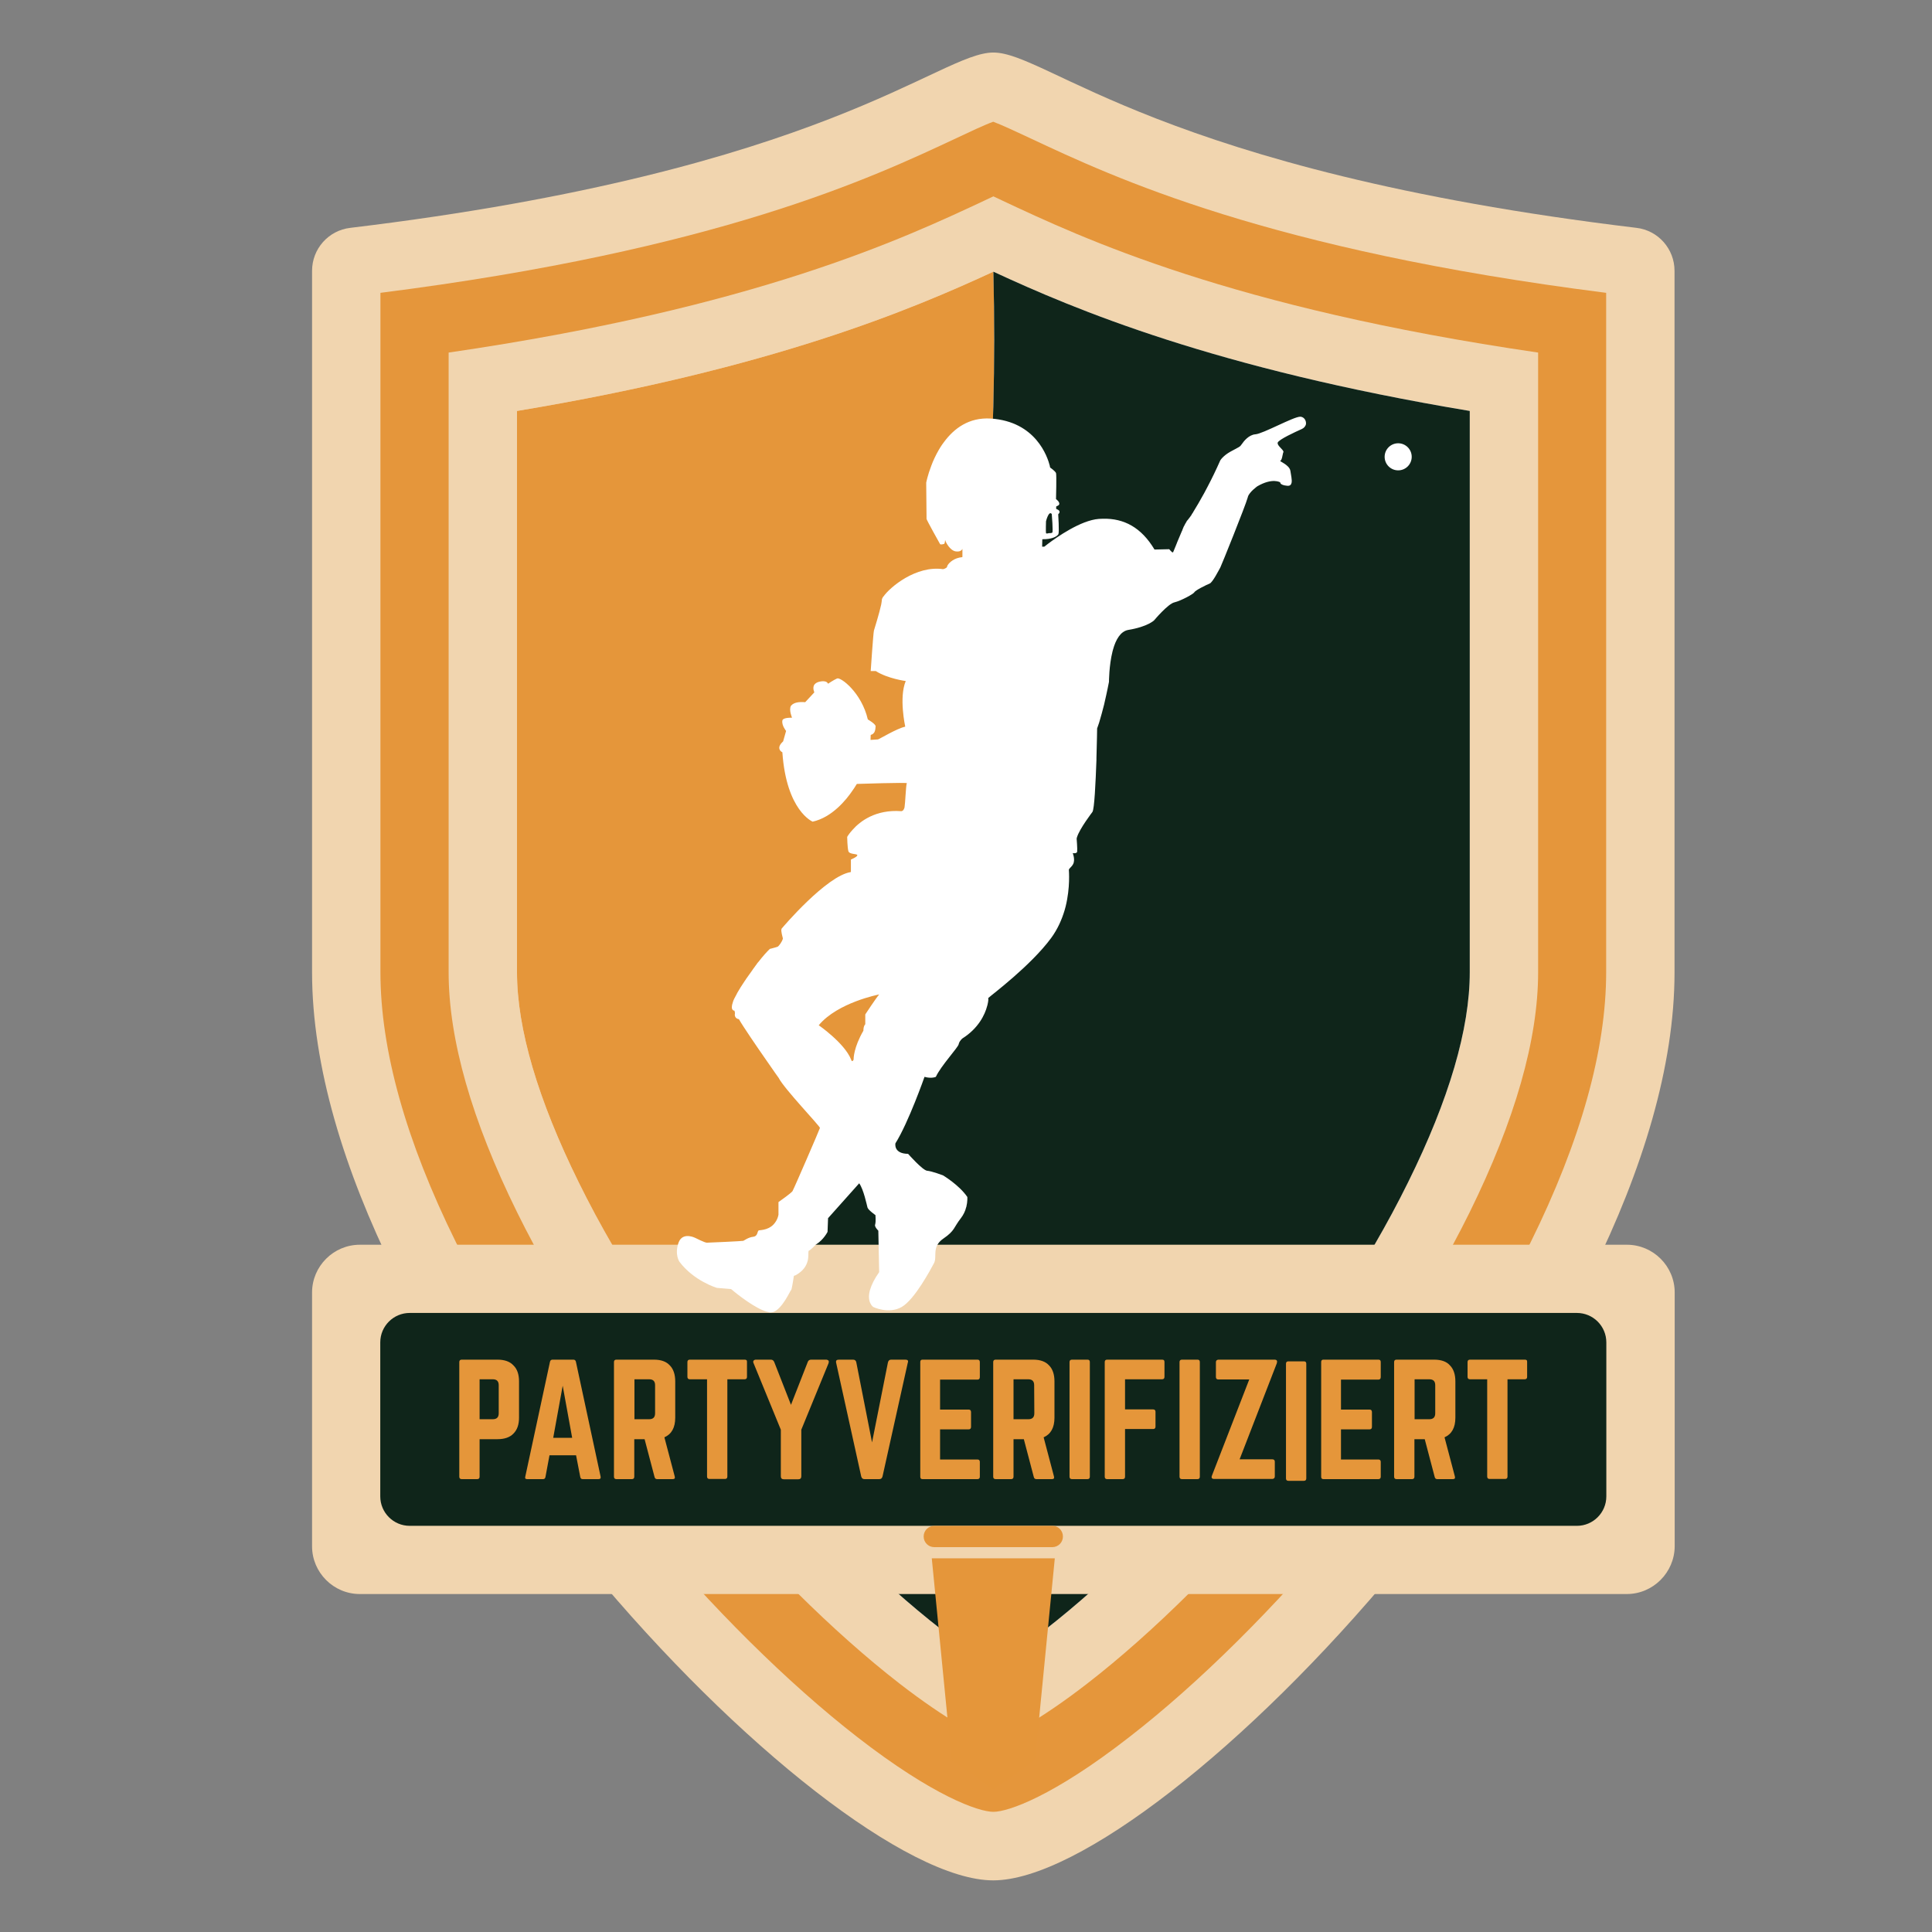
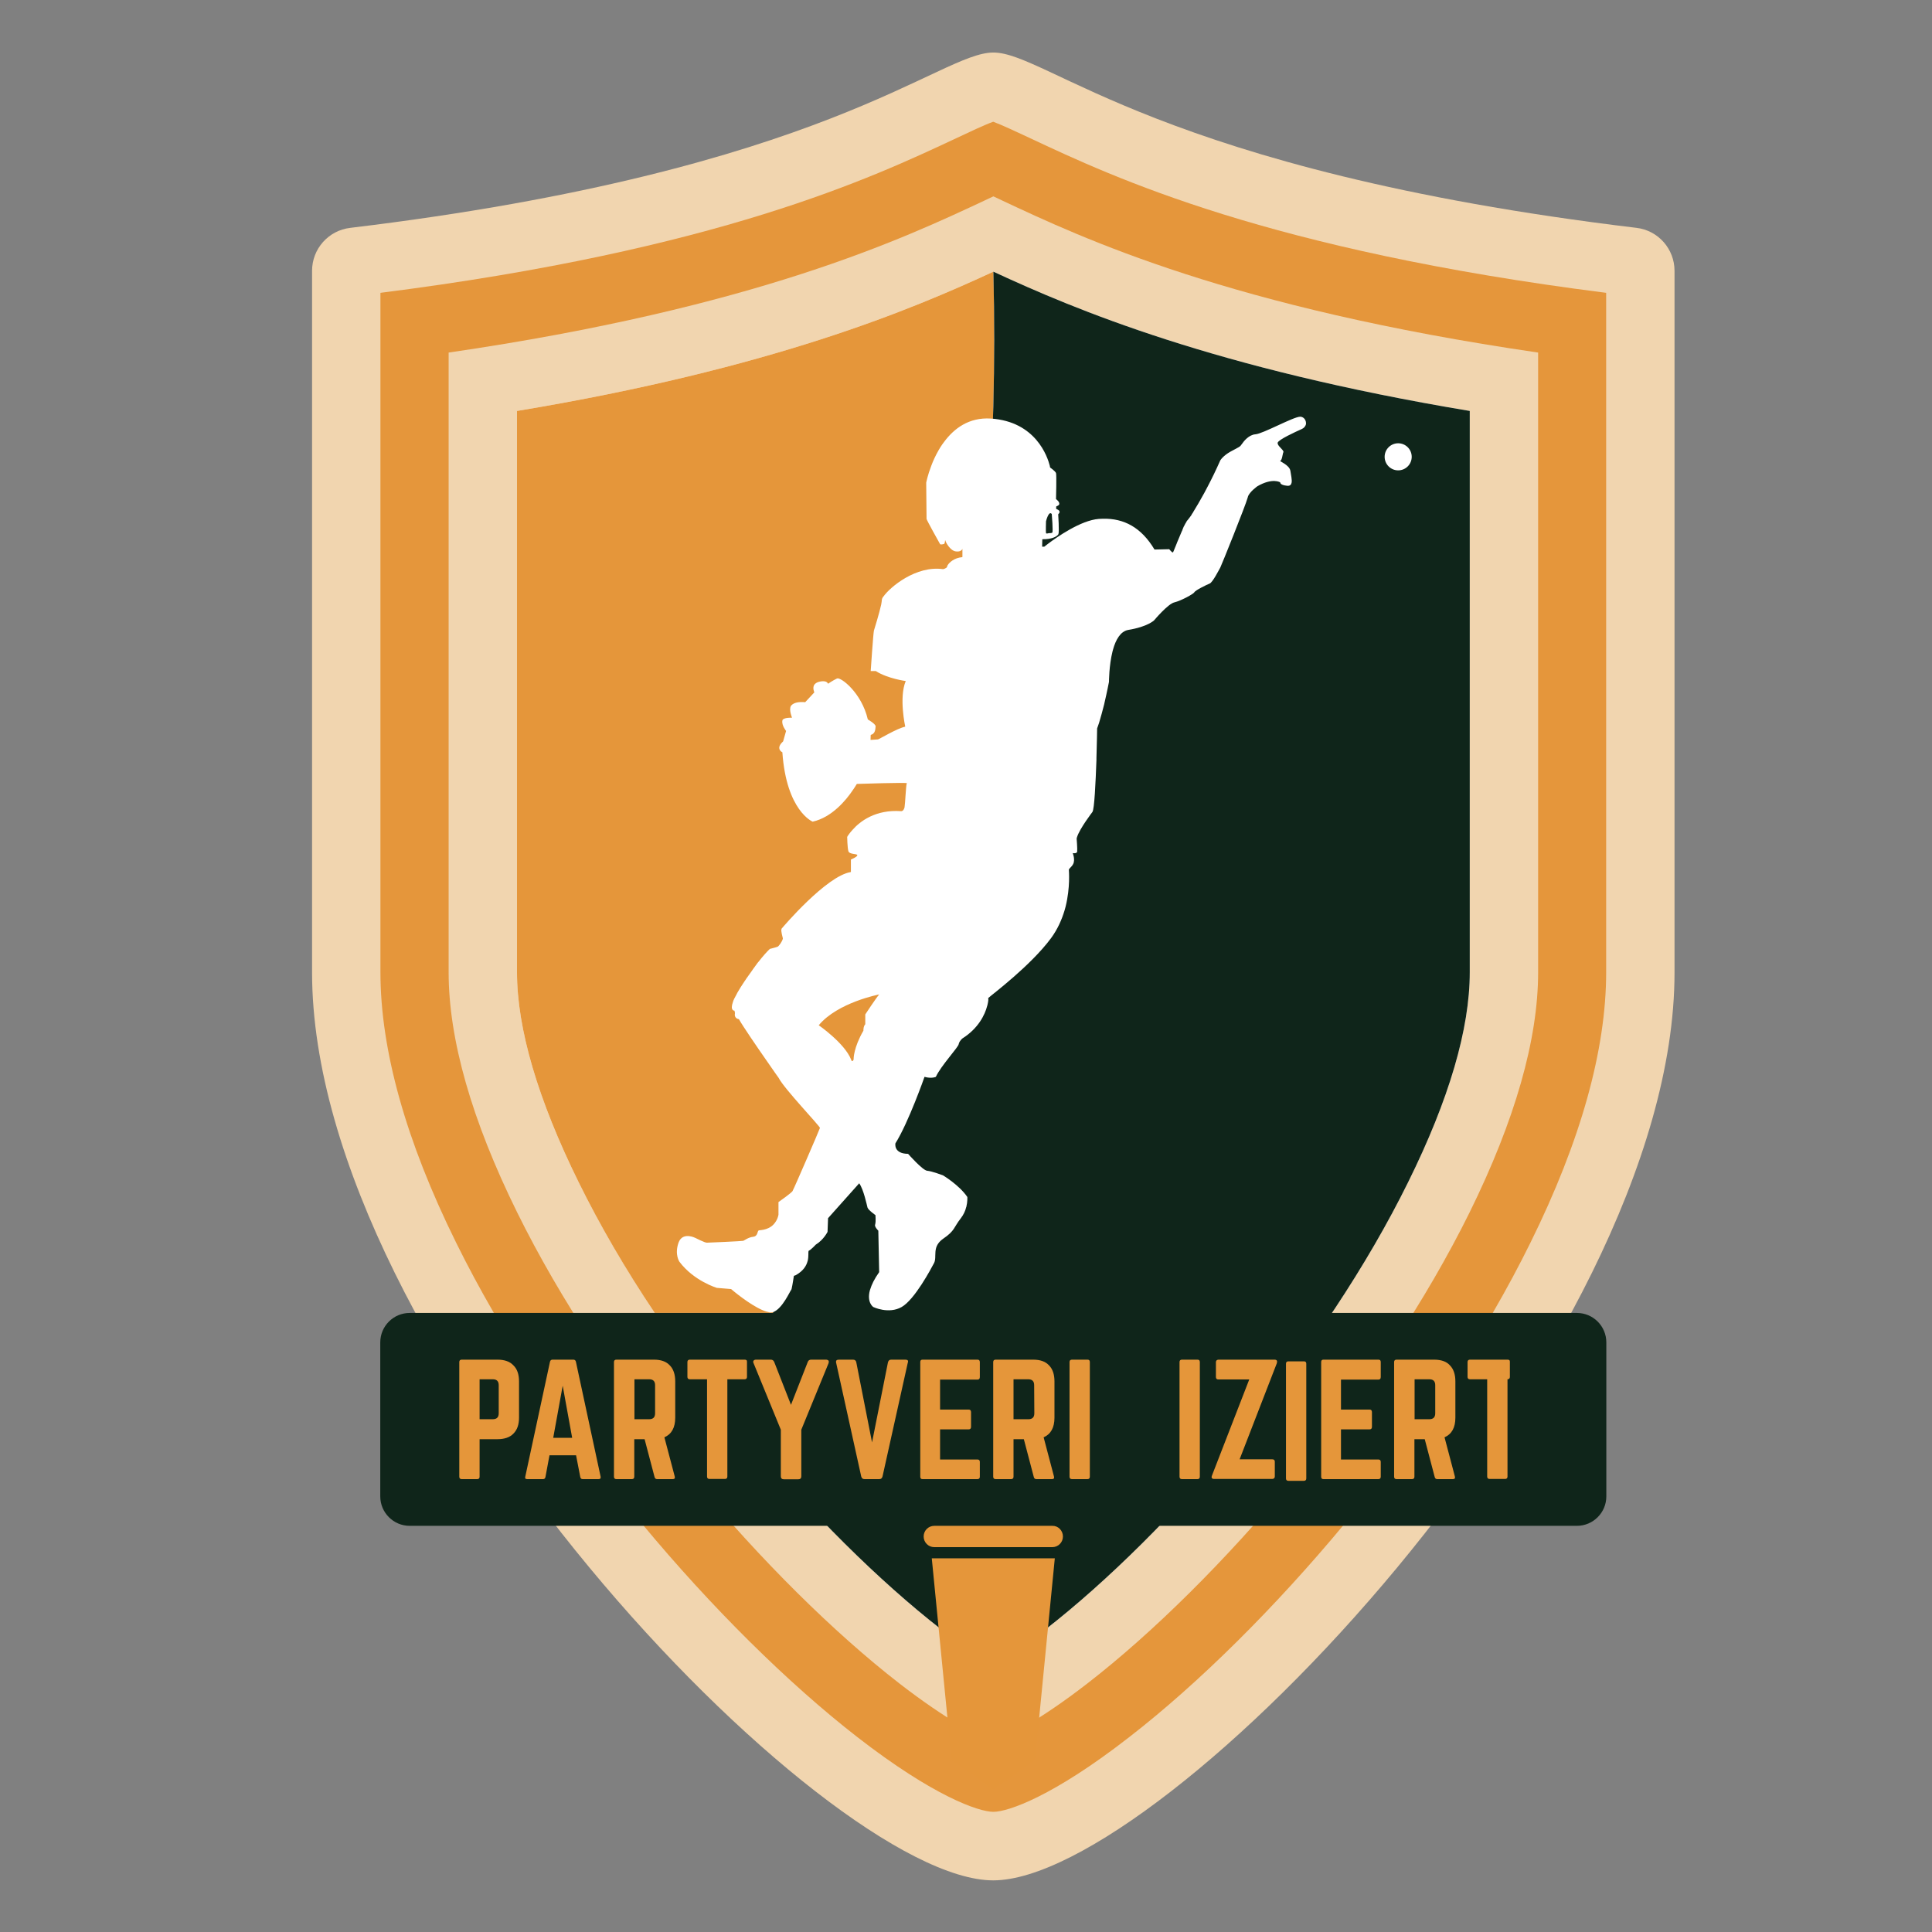
<svg xmlns="http://www.w3.org/2000/svg" height="1080" width="1080" style="background-color:transparent" text-rendering="geometricPrecision" shape-rendering="geometricPrecision" viewBox="0 0 1080 1080" id="eT1pAuI9Fb71">
  <rect x="0" y="0" width="1080" height="1080" fill="#808080" stroke="none" />
  <style>
#eT1pAuI9Fb75_to {animation: eT1pAuI9Fb75_to__to 2700ms linear infinite normal forwards}@keyframes eT1pAuI9Fb75_to__to { 0% {transform: translate(555.05px,540.05px)} 18.519% {transform: translate(555.05px,518.833px)} 37.037% {transform: translate(555.05px,540.05px)} 100% {transform: translate(555.05px,540.05px)}} #eT1pAuI9Fb721_ts {animation: eT1pAuI9Fb721_ts__ts 2700ms linear infinite normal forwards}@keyframes eT1pAuI9Fb721_ts__ts { 0% {transform: translate(257.15px,807.7px) scale(1,1)} 85.185% {transform: translate(257.15px,807.7px) scale(1,1)} 92.593% {transform: translate(257.15px,807.7px) scale(1.02,1.02)} 100% {transform: translate(257.15px,807.7px) scale(1,1)}} #eT1pAuI9Fb722_ts {animation: eT1pAuI9Fb722_ts__ts 2700ms linear infinite normal forwards}@keyframes eT1pAuI9Fb722_ts__ts { 0% {transform: translate(300.726px,807.7px) scale(1,1)} 74.074% {transform: translate(300.726px,807.7px) scale(1,1)} 81.481% {transform: translate(300.726px,807.7px) scale(1.04,1.04)} 88.889% {transform: translate(300.726px,807.7px) scale(1,1)} 100% {transform: translate(300.726px,807.7px) scale(1,1)}} #eT1pAuI9Fb723_ts {animation: eT1pAuI9Fb723_ts__ts 2700ms linear infinite normal forwards}@keyframes eT1pAuI9Fb723_ts__ts { 0% {transform: translate(349px,807.7px) scale(1,1)} 62.963% {transform: translate(349px,807.7px) scale(1,1)} 70.37% {transform: translate(349px,807.7px) scale(1.06,1.06)} 77.778% {transform: translate(349px,807.7px) scale(1,1)} 100% {transform: translate(349px,807.7px) scale(1,1)}} #eT1pAuI9Fb724_ts {animation: eT1pAuI9Fb724_ts__ts 2700ms linear infinite normal forwards}@keyframes eT1pAuI9Fb724_ts__ts { 0% {transform: translate(391.906px,807.65px) scale(1,1)} 51.852% {transform: translate(391.906px,807.65px) scale(1,1)} 59.259% {transform: translate(391.906px,807.65px) scale(1.08,1.08)} 66.667% {transform: translate(391.906px,807.65px) scale(1,1)} 100% {transform: translate(391.906px,807.65px) scale(1,1)}} #eT1pAuI9Fb725_ts {animation: eT1pAuI9Fb725_ts__ts 2700ms linear infinite normal forwards}@keyframes eT1pAuI9Fb725_ts__ts { 0% {transform: translate(435.513px,807.75px) scale(1,1)} 40.741% {transform: translate(435.513px,807.75px) scale(1,1)} 48.148% {transform: translate(435.513px,807.75px) scale(1.1,1.1)} 55.556% {transform: translate(435.513px,807.75px) scale(1,1)} 100% {transform: translate(435.513px,807.75px) scale(1,1)}} #eT1pAuI9Fb726_to {animation: eT1pAuI9Fb726_to__to 2700ms linear infinite normal forwards}@keyframes eT1pAuI9Fb726_to__to { 0% {transform: translate(483.403px,807.7px)} 29.63% {transform: translate(483.403px,807.7px)} 37.037% {transform: translate(483.403px,798.085px)} 44.444% {transform: translate(483.403px,807.7px)} 100% {transform: translate(483.403px,807.7px)}} #eT1pAuI9Fb726_ts {animation: eT1pAuI9Fb726_ts__ts 2700ms linear infinite normal forwards}@keyframes eT1pAuI9Fb726_ts__ts { 0% {transform: scale(1,1)} 29.63% {transform: scale(1,1)} 37.037% {transform: scale(1.1,1.1)} 44.444% {transform: scale(1,1)} 100% {transform: scale(1,1)}} #eT1pAuI9Fb727_to {animation: eT1pAuI9Fb727_to__to 2700ms linear infinite normal forwards}@keyframes eT1pAuI9Fb727_to__to { 0% {transform: translate(529.5px,807.7px)} 18.519% {transform: translate(529.5px,807.7px)} 25.926% {transform: translate(529.5px,793.935px)} 33.333% {transform: translate(529.5px,807.6px)} 100% {transform: translate(529.5px,807.6px)}} #eT1pAuI9Fb727_ts {animation: eT1pAuI9Fb727_ts__ts 2700ms linear infinite normal forwards}@keyframes eT1pAuI9Fb727_ts__ts { 0% {transform: scale(1,1)} 18.519% {transform: scale(1,1)} 25.926% {transform: scale(1.1,1.1)} 33.333% {transform: scale(1,1)} 100% {transform: scale(1,1)}} #eT1pAuI9Fb728_to {animation: eT1pAuI9Fb728_to__to 2700ms linear infinite normal forwards}@keyframes eT1pAuI9Fb728_to__to { 0% {transform: translate(573.1px,807.7px)} 18.519% {transform: translate(573.1px,807.7px)} 25.926% {transform: translate(573.1px,793.935px)} 33.333% {transform: translate(573.1px,807.6px)} 100% {transform: translate(573.1px,807.6px)}} #eT1pAuI9Fb728_ts {animation: eT1pAuI9Fb728_ts__ts 2700ms linear infinite normal forwards}@keyframes eT1pAuI9Fb728_ts__ts { 0% {transform: scale(1,1)} 18.519% {transform: scale(1,1)} 25.926% {transform: scale(1.1,1.1)} 33.333% {transform: scale(1,1)} 100% {transform: scale(1,1)}} #eT1pAuI9Fb729_to {animation: eT1pAuI9Fb729_to__to 2700ms linear infinite normal forwards}@keyframes eT1pAuI9Fb729_to__to { 0% {transform: translate(606.1px,807.7px)} 29.63% {transform: translate(606.1px,807.7px)} 37.037% {transform: translate(606.1px,798.085px)} 44.444% {transform: translate(606.1px,807.7px)} 100% {transform: translate(606.1px,807.7px)}} #eT1pAuI9Fb729_ts {animation: eT1pAuI9Fb729_ts__ts 2700ms linear infinite normal forwards}@keyframes eT1pAuI9Fb729_ts__ts { 0% {transform: scale(1,1)} 29.63% {transform: scale(1,1)} 37.037% {transform: scale(1.1,1.1)} 44.444% {transform: scale(1,1)} 100% {transform: scale(1,1)}} #eT1pAuI9Fb730_ts {animation: eT1pAuI9Fb730_ts__ts 2700ms linear infinite normal forwards}@keyframes eT1pAuI9Fb730_ts__ts { 0% {transform: translate(638.55px,807.7px) scale(1,1)} 40.741% {transform: translate(638.55px,807.7px) scale(1,1)} 48.148% {transform: translate(638.55px,807.7px) scale(1.1,1.1)} 55.556% {transform: translate(638.55px,807.7px) scale(1,1)} 100% {transform: translate(638.55px,807.7px) scale(1,1)}} #eT1pAuI9Fb731_ts {animation: eT1pAuI9Fb731_ts__ts 2700ms linear infinite normal forwards}@keyframes eT1pAuI9Fb731_ts__ts { 0% {transform: translate(671.1px,807.7px) scale(1,1)} 51.852% {transform: translate(671.1px,807.7px) scale(1,1)} 59.259% {transform: translate(671.1px,807.7px) scale(1.08,1.08)} 66.667% {transform: translate(671.1px,807.7px) scale(1,1)} 100% {transform: translate(671.1px,807.7px) scale(1,1)}} #eT1pAuI9Fb732_ts {animation: eT1pAuI9Fb732_ts__ts 2700ms linear infinite normal forwards}@keyframes eT1pAuI9Fb732_ts__ts { 0% {transform: translate(703.399px,807.65px) scale(1,1)} 62.963% {transform: translate(703.399px,807.65px) scale(1,1)} 70.37% {transform: translate(703.399px,807.65px) scale(1.06,1.06)} 77.778% {transform: translate(703.399px,807.65px) scale(1,1)} 100% {transform: translate(703.399px,807.65px) scale(1,1)}} #eT1pAuI9Fb733_ts {animation: eT1pAuI9Fb733_ts__ts 2700ms linear infinite normal forwards}@keyframes eT1pAuI9Fb733_ts__ts { 0% {transform: translate(734px,808.7px) scale(1,1)} 74.074% {transform: translate(734px,808.7px) scale(1,1)} 81.481% {transform: translate(734px,808.7px) scale(1.04,1.04)} 88.889% {transform: translate(734px,808.7px) scale(1,1)} 100% {transform: translate(734px,808.7px) scale(1,1)}} #eT1pAuI9Fb734_ts {animation: eT1pAuI9Fb734_ts__ts 2700ms linear infinite normal forwards}@keyframes eT1pAuI9Fb734_ts__ts { 0% {transform: translate(766.4px,807.7px) scale(1,1)} 85.185% {transform: translate(766.4px,807.7px) scale(1,1)} 92.593% {transform: translate(766.4px,807.7px) scale(1.02,1.02)} 100% {transform: translate(766.4px,807.7px) scale(1,1)}} #eT1pAuI9Fb737_to {animation: eT1pAuI9Fb737_to__to 2700ms linear infinite normal forwards}@keyframes eT1pAuI9Fb737_to__to { 0% {transform: translate(555.05px,939.799px)} 18.519% {transform: translate(555.05px,918.582px)} 37.037% {transform: translate(555.05px,939.8px)} 100% {transform: translate(555.05px,939.8px)}}
</style>
  <g transform="matrix(.946 0 0 0.946 30.181 29.363)">
    <g>
      <g>
        <g transform="translate(555.05,540.05)" id="eT1pAuI9Fb75_to">
          <g transform="translate(-555.05,-540.05)">
            <path fill="#f1d5af" d="M957.6,129v414.6c0,222.2-302.7,536.5-402.6,536.5s-402.5-314.4-402.5-536.6v-414.5c0-13,9.7-23.9,22.6-25.4C456.3,69.8,523.1,0,555.1,0s98.7,69.8,380,103.6c12.8,1.5,22.5,12.4,22.5,25.4Z" />
            <path fill="#e5963b" d="M555.1,1039.6c-8.7,0-35.5-9.3-80.3-44.1-41.2-32-86.4-76.8-127.4-126.2-45.1-54.4-83.1-111.9-109.8-166.1-29.7-60.1-44.7-113.9-44.7-159.7v-401.5C392.5,116.7,483.6,73.9,533,50.7c8.1-3.8,17.2-8.1,22-9.8c4.9,1.8,13.9,6,22,9.8c49.4,23.2,140.6,66,340.2,91.3v401.5c0,45.8-15,99.6-44.7,159.7-26.7,54.2-64.7,111.7-109.8,166.1-41,49.4-86.2,94.3-127.4,126.2-44.8,34.9-71.5,44.1-80.2,44.1Z" />
          </g>
        </g>
        <g>
          <path fill="#f1d5af" d="M555.1,998.4c-8.3-3.2-27.2-12.7-55.6-34.7-38.9-30.2-81.9-72.9-121.1-120.1-43.1-52-79.3-106.7-104.7-158.2-26.9-54.5-40.5-102.3-40.5-141.9v-366.2c181.7-26.5,268.8-67.4,317-90c1.4-.7,3.1-1.5,4.9-2.3c1.8.8,3.4,1.6,4.9,2.3c48.1,22.6,135.3,63.5,317,90v366.2c0,39.6-13.6,87.3-40.5,141.9-25.4,51.4-61.6,106.1-104.7,158.2-39.2,47.2-82.1,89.9-121.1,120.1-28.4,22-47.3,31.5-55.6,34.7Z" />
          <path fill="#fff" d="M555.1,953.2c-7.4-4.4-17.7-11.2-30.8-21.4-36.7-28.5-77.4-68.9-114.7-114C368.4,768.1,334,716.2,310,667.5c-24.1-48.9-36.4-90.7-36.4-124v-331.7c150.9-25.1,233.3-60,281.5-82.3c48.2,22.3,130.6,57.2,281.5,82.3v331.7c0,33.3-12.2,75.1-36.4,124-24,48.7-58.4,100.6-99.6,150.3-37.3,45-78.1,85.5-114.7,114-13.1,10.1-23.4,16.9-30.8,21.4Z" />
        </g>
      </g>
    </g>
    <g>
      <g>
        <path fill="#e5963a" d="M424.8,744.8h-69.8c-17.5-26.1-32.6-52.1-45-77.3-24.1-48.9-36.4-90.7-36.4-124v-331.7c150.9-25.1,233.3-60,281.5-82.3c7.8,317.9-80.7,525.1-130.3,615.3Z" />
        <path fill="#0f251a" d="M836.6,211.8v331.7c0,33.4-12.2,75.1-36.4,124-24,48.7-58.4,100.6-99.6,150.3-37.3,45-78.1,85.5-114.7,114-13.1,10.2-23.4,17-30.8,21.4-7.4-4.4-17.7-11.2-30.8-21.4-36.6-28.5-77.4-68.9-114.7-114-5.8-7-11.4-14-17-21.1c1.7-2.2,173.3-229.9,162.5-667.2c48.1,22.3,130.6,57.2,281.5,82.3Z" />
      </g>
    </g>
    <g>
      <g>
-         <path fill="#f1d5af" d="M929.4,910.9h-748.7c-15.5,0-28.2-12.7-28.2-28.2v-150c0-15.5,12.7-28.2,28.2-28.2h748.8c15.5,0,28.2,12.7,28.2,28.2v150c-.1,15.5-12.8,28.2-28.3,28.2Z" />
        <path fill="#0f251a" d="M917.3,762.2v91c0,9.6-7.8,17.4-17.4,17.4h-689.7c-9.6,0-17.4-7.8-17.4-17.4v-91c0-9.6,7.8-17.4,17.4-17.4h689.7c9.6,0,17.4,7.8,17.4,17.4Z" />
      </g>
      <g>
        <g>
          <g transform="translate(257.15,807.7) scale(1,1)" id="eT1pAuI9Fb721_ts">
            <path fill="#e5963a" transform="translate(-257.15,-807.7)" d="M262.1,772.4h-21.2c-.9,0-1.4.5-1.4,1.4v67.8c0,.9.5,1.4,1.4,1.4h9.2c.9,0,1.4-.5,1.4-1.4v-22.2h10.6c4.1,0,7.3-1.1,9.4-3.3c2.2-2.2,3.3-5.3,3.3-9.4v-21.5c0-4.1-1.1-7.3-3.3-9.4-2.1-2.3-5.3-3.4-9.4-3.4Zm.7,31.7c0,2.4-1.2,3.5-3.5,3.5h-7.8v-23.6h7.8c2.4,0,3.5,1.2,3.5,3.5v16.6Z" />
          </g>
          <g transform="translate(300.726,807.7) scale(1,1)" id="eT1pAuI9Fb722_ts">
            <path fill="#e5963a" transform="translate(-300.726,-807.7)" d="M308.4,773.6c-.2-.8-.7-1.2-1.5-1.2h-12.3c-.8,0-1.3.4-1.5,1.2l-14.6,67.9c-.3,1,.1,1.5,1.1,1.5h9.4c.8,0,1.2-.4,1.4-1.2l2.4-12.9h15.7l2.5,12.9c.2.8.6,1.2,1.4,1.2h9.4c1,0,1.4-.5,1.2-1.5l-14.6-67.9Zm-13.4,45l5.6-30.8l5.6,30.8h-11.2Z" />
          </g>
          <g transform="translate(349,807.7) scale(1,1)" id="eT1pAuI9Fb723_ts">
            <path fill="#e5963a" transform="translate(-349,-807.7)" d="M354.5,772.4h-22.2c-.9,0-1.4.5-1.4,1.4v67.8c0,.9.5,1.4,1.4,1.4h9.2c.9,0,1.4-.5,1.4-1.4v-22.2h6.1l5.9,22.4c.2.8.7,1.2,1.5,1.2h9.2c1.1,0,1.5-.5,1.2-1.6l-6.1-23.1c4.3-1.9,6.4-5.8,6.4-11.6v-21.5c0-4.1-1.1-7.3-3.2-9.4-2.1-2.3-5.2-3.4-9.4-3.4Zm.7,31.7c0,2.4-1.2,3.5-3.5,3.5h-8.7v-23.6h8.7c2.4,0,3.5,1.2,3.5,3.5v16.6Z" />
          </g>
          <g transform="translate(391.906,807.65) scale(1,1)" id="eT1pAuI9Fb724_ts">
            <path fill="#e5963a" transform="translate(-391.906,-807.65)" d="M408.2,772.4h-32.5c-.9,0-1.4.5-1.4,1.4v8.8c0,.9.5,1.4,1.4,1.4h10.2v57.5c0,.9.5,1.4,1.4,1.4h9.2c.9,0,1.4-.5,1.4-1.4v-57.5h10.2c.9,0,1.4-.5,1.4-1.4v-8.8c.1-1-.4-1.4-1.3-1.4Z" />
          </g>
          <g transform="translate(435.513,807.75) scale(1,1)" id="eT1pAuI9Fb725_ts">
            <path fill="#e5963a" transform="translate(-435.513,-807.75)" d="M456.2,772.4h-8.8c-1,0-1.7.5-2,1.4l-9.9,25.3-9.9-25.3c-.4-.9-1-1.4-2-1.4h-8.8c-.6,0-1.1.2-1.4.6s-.3.9,0,1.5l16.1,39.3v27.5c0,1.2.6,1.8,1.8,1.8h8.5c1.2,0,1.8-.6,1.8-1.8v-27.5l16.1-39.3c.2-.6.2-1.1,0-1.5-.4-.4-.9-.6-1.5-.6Z" />
          </g>
          <g transform="translate(483.403,807.7)" id="eT1pAuI9Fb726_to">
            <g transform="scale(1,1)" id="eT1pAuI9Fb726_ts">
              <path fill="#e5963a" transform="translate(-483.403,-807.7)" d="M503.1,772.4h-8.4c-1,0-1.6.5-1.9,1.6l-9.4,47.3-9.3-47.3c-.2-1.1-.9-1.6-1.9-1.6h-8.4c-1.4,0-1.9.6-1.6,1.9L477,841.4c.3,1.1.9,1.6,1.9,1.6h8.8c1,0,1.6-.5,1.9-1.6l14.9-67.1c.5-1.3,0-1.9-1.4-1.9Z" />
            </g>
          </g>
          <g transform="translate(529.5,807.7)" id="eT1pAuI9Fb727_to">
            <g transform="scale(1,1)" id="eT1pAuI9Fb727_ts">
              <path fill="#e5963a" transform="translate(-529.5,-807.7)" d="M545.7,772.4h-32.5c-.9,0-1.3.5-1.3,1.4v67.8c0,.9.4,1.4,1.3,1.4h32.5c.9,0,1.4-.5,1.4-1.4v-8.8c0-.9-.5-1.4-1.4-1.4h-22.1v-17.8h16.9c.9,0,1.4-.5,1.4-1.5v-8.7c0-1-.5-1.5-1.4-1.5h-16.9v-17.7h22.1c.9,0,1.4-.5,1.4-1.5v-8.8c0-1.1-.5-1.5-1.4-1.5Z" />
            </g>
          </g>
          <g transform="translate(573.1,807.7)" id="eT1pAuI9Fb728_to">
            <g transform="scale(1,1)" id="eT1pAuI9Fb728_ts">
              <path fill="#e5963a" transform="translate(-573.1,-807.7)" d="M578.6,772.4h-22.2c-.9,0-1.4.5-1.4,1.4v67.8c0,.9.5,1.4,1.4,1.4h9.2c.9,0,1.4-.5,1.4-1.4v-22.2h6.1l5.9,22.4c.2.8.7,1.2,1.5,1.2h9.2c1.1,0,1.5-.5,1.2-1.6l-6.1-23.1c4.3-1.9,6.4-5.8,6.4-11.6v-21.5c0-4.1-1.1-7.3-3.2-9.4-2.1-2.3-5.2-3.4-9.4-3.4Zm.7,31.7c0,2.4-1.2,3.5-3.5,3.5h-8.8v-23.6h8.7c2.4,0,3.5,1.2,3.5,3.5l.1,16.6v0Z" />
            </g>
          </g>
          <g transform="translate(606.1,807.7)" id="eT1pAuI9Fb729_to">
            <g transform="scale(1,1)" id="eT1pAuI9Fb729_ts">
              <path fill="#e5963a" transform="translate(-606.1,-807.7)" d="M610.7,772.4h-9.2c-.9,0-1.4.5-1.4,1.4v67.8c0,.9.5,1.4,1.4,1.4h9.2c.9,0,1.4-.5,1.4-1.4v-67.8c0-1-.5-1.4-1.4-1.4Z" />
            </g>
          </g>
          <g transform="translate(638.55,807.7) scale(1,1)" id="eT1pAuI9Fb730_ts">
-             <path fill="#e5963a" transform="translate(-638.55,-807.7)" d="M654.8,772.4h-32.5c-.9,0-1.4.5-1.4,1.4v67.8c0,.9.5,1.4,1.4,1.4h9.2c.9,0,1.4-.5,1.4-1.4v-28.2h16.6c.9,0,1.4-.5,1.4-1.4v-8.8c0-.9-.5-1.4-1.4-1.4h-16.6v-17.8h21.9c.9,0,1.4-.5,1.4-1.4v-8.8c0-1-.4-1.4-1.4-1.4Z" />
-           </g>
+             </g>
          <g transform="translate(671.1,807.7) scale(1,1)" id="eT1pAuI9Fb731_ts">
            <path fill="#e5963a" transform="translate(-671.1,-807.7)" d="M675.7,772.4h-9.2c-.9,0-1.4.5-1.4,1.4v67.8c0,.9.5,1.4,1.4,1.4h9.2c.9,0,1.4-.5,1.4-1.4v-67.8c0-1-.5-1.4-1.4-1.4Z" />
          </g>
          <g transform="translate(703.399,807.65) scale(1,1)" id="eT1pAuI9Fb732_ts">
            <path fill="#e5963a" transform="translate(-703.399,-807.65)" d="M721.2,772.4h-33.2c-.9.1-1.4.6-1.4,1.5v8.8c0,.9.5,1.4,1.4,1.4h18.3l-22,56.7c-.6,1.4-.1,2.1,1.3,2.1h34.4c.9-.1,1.4-.6,1.4-1.5v-8.7c0-.9-.5-1.4-1.4-1.4h-19.4l22-56.8c.4-1.4,0-2.1-1.4-2.1Z" />
          </g>
          <g transform="translate(734,808.7) scale(1,1)" id="eT1pAuI9Fb733_ts">
            <path fill="#e5963a" transform="translate(-734,-807.7)" d="M738.6,772.4h-9.2c-.9,0-1.4.5-1.4,1.4v67.8c0,.9.5,1.4,1.4,1.4h9.2c.9,0,1.4-.5,1.4-1.4v-67.8c0-1-.5-1.4-1.4-1.4Z" />
          </g>
          <g transform="translate(766.4,807.7) scale(1,1)" id="eT1pAuI9Fb734_ts">
            <path fill="#e5963a" transform="translate(-766.4,-807.7)" d="M782.6,772.4h-32.5c-.9,0-1.3.5-1.3,1.4v67.8c0,.9.4,1.4,1.3,1.4h32.5c.9,0,1.4-.5,1.4-1.4v-8.8c0-.9-.5-1.4-1.4-1.4h-22.1v-17.8h16.9c.9,0,1.4-.5,1.4-1.5v-8.7c0-1-.5-1.5-1.4-1.5h-16.9v-17.7h22.1c.9,0,1.4-.5,1.4-1.5v-8.8c0-1.1-.4-1.5-1.4-1.5Z" />
          </g>
          <path fill="#e5963a" d="M815.5,772.4h-22.2c-.9,0-1.4.5-1.4,1.4v67.8c0,.9.5,1.4,1.4,1.4h9.2c.9,0,1.4-.5,1.4-1.4v-22.2h6.1l5.9,22.4c.2.8.7,1.2,1.5,1.2h9.2c1.1,0,1.5-.5,1.2-1.6l-6.1-23.1c4.3-1.9,6.4-5.8,6.4-11.6v-21.5c0-4.1-1.1-7.3-3.2-9.4-2-2.3-5.2-3.4-9.4-3.4Zm.7,31.7c0,2.4-1.2,3.5-3.5,3.5h-8.7v-23.6h8.7c2.4,0,3.5,1.2,3.5,3.5v16.6Z" />
-           <path fill="#e5963a" d="M869.2,772.4h-32.5c-.9,0-1.4.5-1.4,1.4v8.8c0,.9.5,1.4,1.4,1.4h10.2v57.5c0,.9.5,1.4,1.4,1.4h9.2c.9,0,1.4-.5,1.4-1.4v-57.5h10.2c.9,0,1.4-.5,1.4-1.4v-8.8c.1-1-.4-1.4-1.3-1.4Z" />
+           <path fill="#e5963a" d="M869.2,772.4h-32.5c-.9,0-1.4.5-1.4,1.4v8.8c0,.9.5,1.4,1.4,1.4h10.2v57.5c0,.9.5,1.4,1.4,1.4h9.2c.9,0,1.4-.5,1.4-1.4v-57.5c.9,0,1.4-.5,1.4-1.4v-8.8c.1-1-.4-1.4-1.3-1.4Z" />
        </g>
      </g>
    </g>
    <g transform="translate(555.05,939.799)" id="eT1pAuI9Fb737_to">
      <g transform="translate(-555.05,-939.799)">
        <g>
          <g>
            <polygon fill="#e5963a" points="591.4,889.8 579.7,1009 555,1026.327 530.4,1009 518.7,889.8" />
          </g>
          <g>
            <path fill="#e5963a" d="M596.2,876.9v0c0,3.5-2.8,6.3-6.3,6.3h-69.7c-3.5,0-6.3-2.8-6.3-6.3v0c0-3.5,2.8-6.3,6.3-6.3h69.7c3.5-.1,6.3,2.8,6.3,6.3Z" />
          </g>
        </g>
      </g>
    </g>
    <g>
      <g>
        <circle fill="#fff" transform="translate(794.3 238.9)" r="8" />
        <path fill="#fff" d="M736.6,215.2c-.1,0-.1,0-.2,0-4,0-22,10.1-26.5,10.4-3.8.3-6.8,4-8,5.8c0,0,0,.1-.1.1-.1.1-.1.2-.2.3-.1.2-.2.3-.3.4v0c-.7,1.2-5.7,3-8.8,5.4-1.8,1.4-2.7,2.5-3.1,3.1l-.1.1c-.2.4-.3.6-.3.6-2.2,5-4.8,10.4-7.5,15.5-.6,1.2-1.2,2.3-1.8,3.4-2.4,4.4-4.7,8.3-6.5,11.2-.1.1-.2.3-.2.4-.2.2-.3.5-.5.7-.1.1-.2.2-.2.4-.1.2-.2.3-.3.5-.1.1-.2.3-.3.4s-.2.2-.2.3c-.5.7-1,1.3-1.3,1.7-.1.2-.3.3-.5.6-.1.1-.1.2-.2.2-.1.1-.2.2-.2.4-.2.3-.4.6-.6,1-.1.2-.2.3-.3.5-.2.3-.3.6-.5,1v0c-.1.2-.2.3-.3.5v0c-.1.2-.1.3-.2.5s-.2.3-.2.5v0c-.1.2-.2.3-.2.5-.1.1-.1.3-.2.4v.1c0,.1-.1.2-.1.3-.1.2-.2.4-.3.6v0c-.9,2.1-1.9,4.4-2.7,6.4-.1.3-.2.6-.3.8v0c-.2.4-.3.8-.5,1.2v.1c-.1.1-.1.3-.2.4-.5,1.2-.9,2.1-1.1,2.7v0c0,.1-.1.1-.1.2s-.1.1-.1.2v.1c0,0,0,.1-.1.1-.1.1-.1.2-.2.2-.5.1-2.1-1.9-2.1-1.9l-8.7.2c-7.8-13.1-18.1-18.5-30.5-18.2-.8,0-1.6.1-2.4.1-2.7.2-5.6,1-8.5,2.1-11.7,4.5-23.7,14.3-23.7,14.3h-1.3l.1-4.3h.1v-.1c5.4.1,8.4-1.5,9.3-2.8v0c0,0,0-.1.1-.1.6-1.4-.1-11.8-.1-11.8s0,0,.1-.1v-.1c.3-.2.5-.5.6-.7v-.1c.7-1.4-1.9-2.2-1.9-2.2v-1.4c0,0,0,0,.1,0v-.1c.8-.3,1.3-.6,1.6-1c.8-1.5-1.8-3.3-1.8-3.3s.4-14.4,0-15.4c-.4-1.1-3.5-3.3-3.5-3.3s-.1-.4-.2-1.1c-1.3-5.1-8.2-26.1-34.9-27.8-12.9-.8-21.7,5.9-27.6,13.9-.4.5-.7,1-1.1,1.5-.7,1-1.3,2-1.9,3-1.9,3.3-3.4,6.5-4.5,9.5-2.2,5.7-3,10-3,10s.2,20.8.2,21.4s7.8,14.6,8,14.9s1.4.2,2.3-.1c.1,0,.2-.1.3-.3.4-.8.3-2.4.4-1.7c0,0,0,0,0,.1c0-.3,0-.5.1-.2.1.9,2.8,6.1,6.2,6.5c2.3.3,3.2-.5,3.6-1c0,0,0-.1.1-.1.1-.2.1-.3.1-.3v.1c.1-.1.1-.2.1-.2v4.8c0,0,0,0-.1,0v.1c-4.7.4-7.6,3.1-8.6,4.7c0,.1-.1.1-.1.2-.1.2-.2.4-.2.5s-.1.2-.1.3v.1c-.5.9-2.3,1.3-2.3,1.3-16-2.3-31.4,10.6-35.3,16.2-.1.1-.1.2-.2.2-.1.1-.1.2-.2.3-.3.6-.5,1-.5,1.3c0,.6-.2,1.6-.4,2.9-1.1,5.1-3.9,14.1-4.3,15.4-.4,1.6-1.9,23.9-1.9,23.9h3c7,4.5,17.7,5.9,17.7,5.9-4.1,9.8-.3,26.9-.3,26.9h-.1c0,.1,0,.1,0,.1-4.8,1-15.5,7.5-16,7.5-.4,0-4.4.3-4.4.3l.1-2.9c0,0,0,0,.1,0v-.1c.8-.2,1.4-.6,1.8-1.2.1-.1.1-.2.2-.2.7-1.2.7-2.7.8-3.6.1-1.4-4.6-4.1-4.6-4.1-3.7-15.9-16.1-25.2-18.2-24.2-2.2,1-5.3,3.1-5.3,3.1-1.2-2.7-6.1-.9-6.1-.9-1,.4-1.7,1-2.1,1.6-1.1,1.9.1,4.4.1,4.4l-.1.1v0l-5.3,5.7c-3.9-.3-6.6.2-8.2,1.9-.1.1-.1.2-.2.2c0,.1-.1.1-.1.2-1.2,2.4.7,6.8.7,6.8h-.1c0,.1,0,.1,0,.1-3.8-.1-5.1.7-5.5,1.3c0,0,0,0,0,.1-.1.2-.1.3-.1.3-.5,2.8,2.2,6.1,2.2,6.1l-1.7,6v0v.1c-.6.6-1.1,1.1-1.4,1.5c0,.1-.1.1-.1.2-.1.1-.2.3-.3.4-1.7,3.1,1.3,4.4,1.3,4.4c2.4,34.7,17.9,41,17.9,41c11.4-2.5,19.9-12.9,23.7-18.6.1-.1.1-.2.2-.3.2-.2.3-.5.5-.7.6-1,1.1-1.7,1.4-2.2.1-.1.1-.2.1-.2s0-.1.1-.1c0,0,0-.1.1-.1v0v0c0-.1.1-.1.1-.1s30-1,29.5-.4c0,0,0,.1-.1.1v0c-.5,1.3-.9,12-1.3,14.1-.1.4-.2.8-.4,1.1c0,.1-.1.1-.1.2-.6,1.1-1.5,1-1.5,1-15.1-1.1-24.3,6-28.7,11-.8.9-1.5,1.7-2,2.4-.1.1-.1.2-.2.3-.2.2-.3.5-.5.7-.1.1-.1.2-.2.3v0c-.1.1-.1.2-.1.2-.1.1-.1.2-.2.3c0,0,.1,6.2.7,8.4.6,2.1,5.1,1.4,5.3,2.4c0,.1,0,.2-.1.3v0c-.4.9-3.3,2.1-3.7,2.3v7.3c0,0,0,0-.1,0v.1c-14.3,2.2-40.1,32.5-40.9,33.5v0c0,0,0,0,0,.1-.5,1.2.7,4.9.8,5.6c0,.2-.1.5-.3,1c0,.1,0,.1-.1.2c0,.1-.1.1-.1.2c0,0,0,0,0,.1-.1.1-.1.2-.2.3-.2.4-.5.8-.7,1.2-.6.9-1.3,1.7-1.7,1.9-1,.4-4.6,1.3-4.6,1.3-1.8,1.7-4.2,4.4-6.6,7.5-.2.2-.4.5-.6.7s-.4.5-.5.7c-.2.2-.4.5-.6.8-.4.6-.9,1.2-1.3,1.8-.2.3-.5.6-.7,1-1.2,1.7-2.5,3.5-3.7,5.2-.1.2-.2.3-.3.5-.2.2-.3.5-.5.7-1.7,2.5-3.2,4.9-4.4,7-.1.2-.2.4-.3.6-.1.1-.1.2-.2.4-1,1.8-1.8,3.3-2.1,4.4-1.9,5.4.9,5.2.9,5.2l.3,1.4c-.7,3.4,2.3,3.6,2.3,3.6c2.5,4.4,10.5,16.1,16.5,24.7c3.9,5.7,7,10,7,10c3.2,6.4,24.6,28.7,24.4,29.6s-15.3,35.8-16.1,37.1v0v0v.1c-.7,1.2-7.7,6.1-8.4,6.6v7.5c-.3,1.5-.8,2.7-1.4,3.7-.1.1-.1.2-.2.3-3.1,5.1-8.9,5-9.9,5.2-.2,0-.4.2-.5.4v0c-.3.5-.4,1.3-.8,2c0,.1-.1.1-.1.2-.4.6-1,1.1-2,1.2-2.9.3-5.3,2.2-5.9,2.4s-20.4,1.1-21.5,1.1c-1.1.1-6.8-2.8-6.8-2.8s-6.4-3.3-9.3,1.4c-.1.1-.2.3-.2.4-.2.3-.3.7-.5,1.1-2.4,7,.6,11.2.6,11.2c8.6,11.4,22.1,15.4,22.1,15.4l8.4.7c4.2,3.6,14.3,11.4,20.9,13.3.9.3,1.8.4,2.6.4h-1.3c.4.1.8.1,1.2.1.5,0,1-.1,1.5-.2v0c5.5-2,10.1-12.8,10.6-13.1.1-.1.2-.4.3-.8.5-2.1,1.3-7.5,1.3-7.5v0l1.1-.4c4.5-2.5,6.3-5.6,7-8.3c0-.1.1-.2.1-.3.6-2.7.2-4.9.5-5.7c0-.1.1-.2.2-.2c1.2-.5,4.1-3.6,4.1-3.6c4.6-2.8,6.9-7.5,6.9-7.5v-.1l.3-8l.1-.1l18.3-20.5c2.6,3.6,4.5,12.8,4.9,14.3s4.7,4.5,4.7,4.5.3,3.6-.1,5.2c0,0,0,0,0,.1s-.1.2-.1.3v0c-.5,1.3,1.9,3.6,1.9,3.6l.5,24.4v.1c-2.9,4.1-4.5,7.5-5.3,10.2-.1.2-.1.4-.2.6-1.9,7.2,2,9.8,2,9.8s9.1,4.4,16.8,0s17.3-22.5,19.2-26.1c.2-.4.3-.8.4-1.2.5-2.1,0-4.7.7-7.4.5-1.9,1.7-3.9,4.3-5.7c7-4.8,6-6.5,10.4-12.1c1.6-2.1,2.6-4.3,3.1-6.4c0-.1,0-.2.1-.2.8-3.3.6-5.9.6-5.9-4.8-7.1-14.4-12.8-14.4-12.8s-6.6-2.5-9.3-2.7-11.3-10-11.3-10c-8.7-.1-7.5-6.1-7.5-6.1s0,0,0-.1c7.7-12.2,17.2-39.3,17.2-39.3c4.2,1.2,6.7,0,6.7,0c2.9-6.4,13.2-17.4,13.5-19.3v0v0c0-.1.1-.3.1-.4.5-1.7,2.1-3,2.1-3c9.5-6,13.3-14.1,14.6-19.1.1-.2.1-.5.2-.7.6-2.4.6-3.9.4-3.9c0,0,0-.1.1-.2c1.9-1.8,25-19,37.1-35.4c3.9-5.3,6.4-11.1,8-16.5.2-.7.4-1.5.6-2.2c2.8-11.4,1.9-21,1.9-21.7c0-.1,0-.2.1-.2v0c.4-1,2.2-1.9,2.8-4.1v-.1c.6-2.4-.6-5.4-.6-5.4s.1,0,.2,0c.5.1,2.1.2,2.4-.8c0,0,0-.1,0-.2.2-1.5-.3-7.5-.3-7.5c0-.2.1-.4.1-.6c0-.1.1-.2.1-.3c1.5-5,9.1-14.9,9.1-14.9c1.2-1.6,1.9-17.4,2.4-30.7c0-.4,0-.8,0-1.2.3-9.6.4-17.5.4-17.5.2-.5.4-1.1.6-1.7v0c.4-1.1.8-2.3,1.1-3.5.3-1.1.7-2.3,1-3.5.3-1.1.6-2.2.9-3.4.2-.8.4-1.5.6-2.3c0-.2.1-.4.1-.5c1.6-6.8,2.7-12.6,2.7-12.6s0-9.6,2.1-18c.1-.4.2-.7.3-1.1c1.6-5.8,4.4-10.8,9-11.6c11.6-1.9,15.3-5.7,15.3-5.7s8.2-9.8,12-10.6c3.8-.9,11.2-4.9,11.8-6c.5-1.1,7.2-4.4,9-5.1s5.6-8.3,6.3-9.5c.7-1.3,14.9-36.6,16.1-41.1c0-.1.1-.2.1-.3s.1-.3.1-.4c.9-2.9,5.6-6.2,5.6-6.2c9-5.2,13.5-2.3,13.5-2.3s-.3,1.6,4,2c1.7.2,2.4-.5,2.7-1.7.4-1.8-.4-4.8-.7-7.1-.6-3.7-7-5.7-5.9-6v0c.4-.2.7-.8.9-1.6v0c0-.1.1-.2.1-.3v0c.2-.8.3-1.6.5-2.3v-.1c.1-.2.1-.4.2-.6c0-.1.1-.1.1-.2.2-1.4-3.8-3.7-3.4-5.5v-.1v0c.8-1.9,10.2-6.2,14.2-8c1.4-.6,2.2-1.7,2.5-2.8v0c.3-2.1-1-4.3-3.2-4.5ZM586.2,277c0,0,1.6-6.6,3.4-4.3c0,0,.9,10.7.3,11-.5.4-2,.3-2,.3s-1.5.5-1.7,0s0-7,0-7ZM487.6,556.6c-2.1,2.5-8.2,11.8-8.2,11.8v5.8c-1.2,1.2-1.1,3.8-1.1,3.8-5.8,10-5.8,16.5-5.8,17s-.6,1-.9,1-.6-1-.6-1c-3.9-9.7-19.1-20.2-19.1-20.2c11.2-13.5,35.7-18.2,35.7-18.2Z" />
      </g>
    </g>
  </g>
</svg>